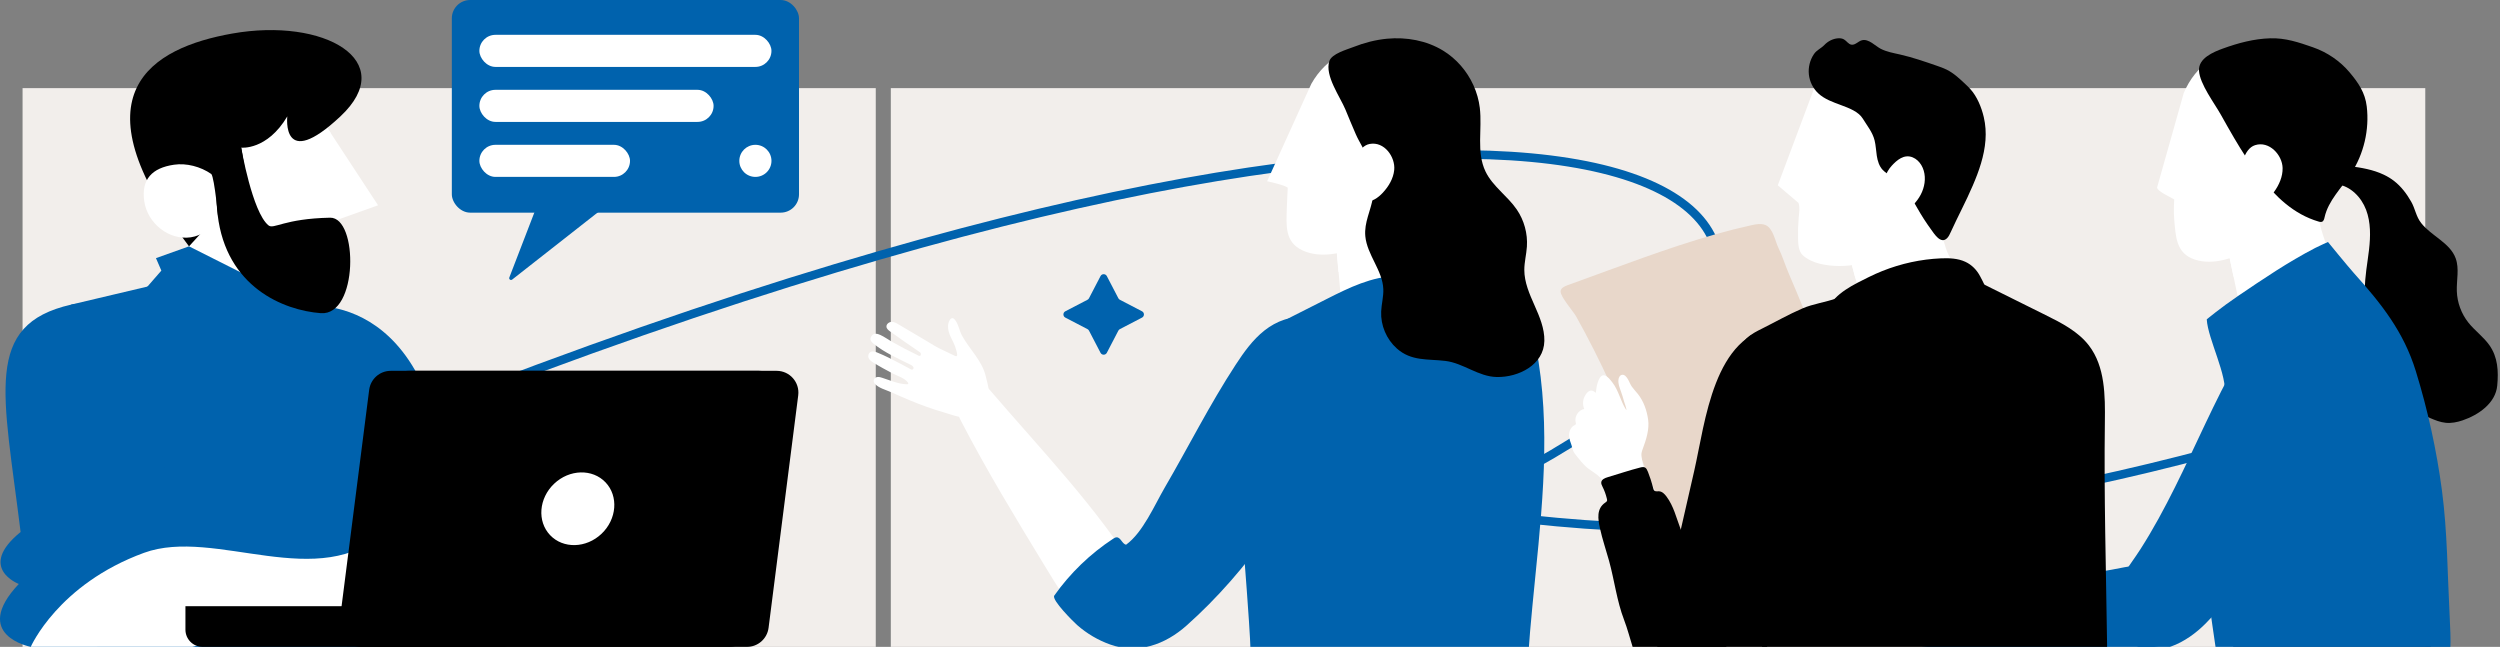
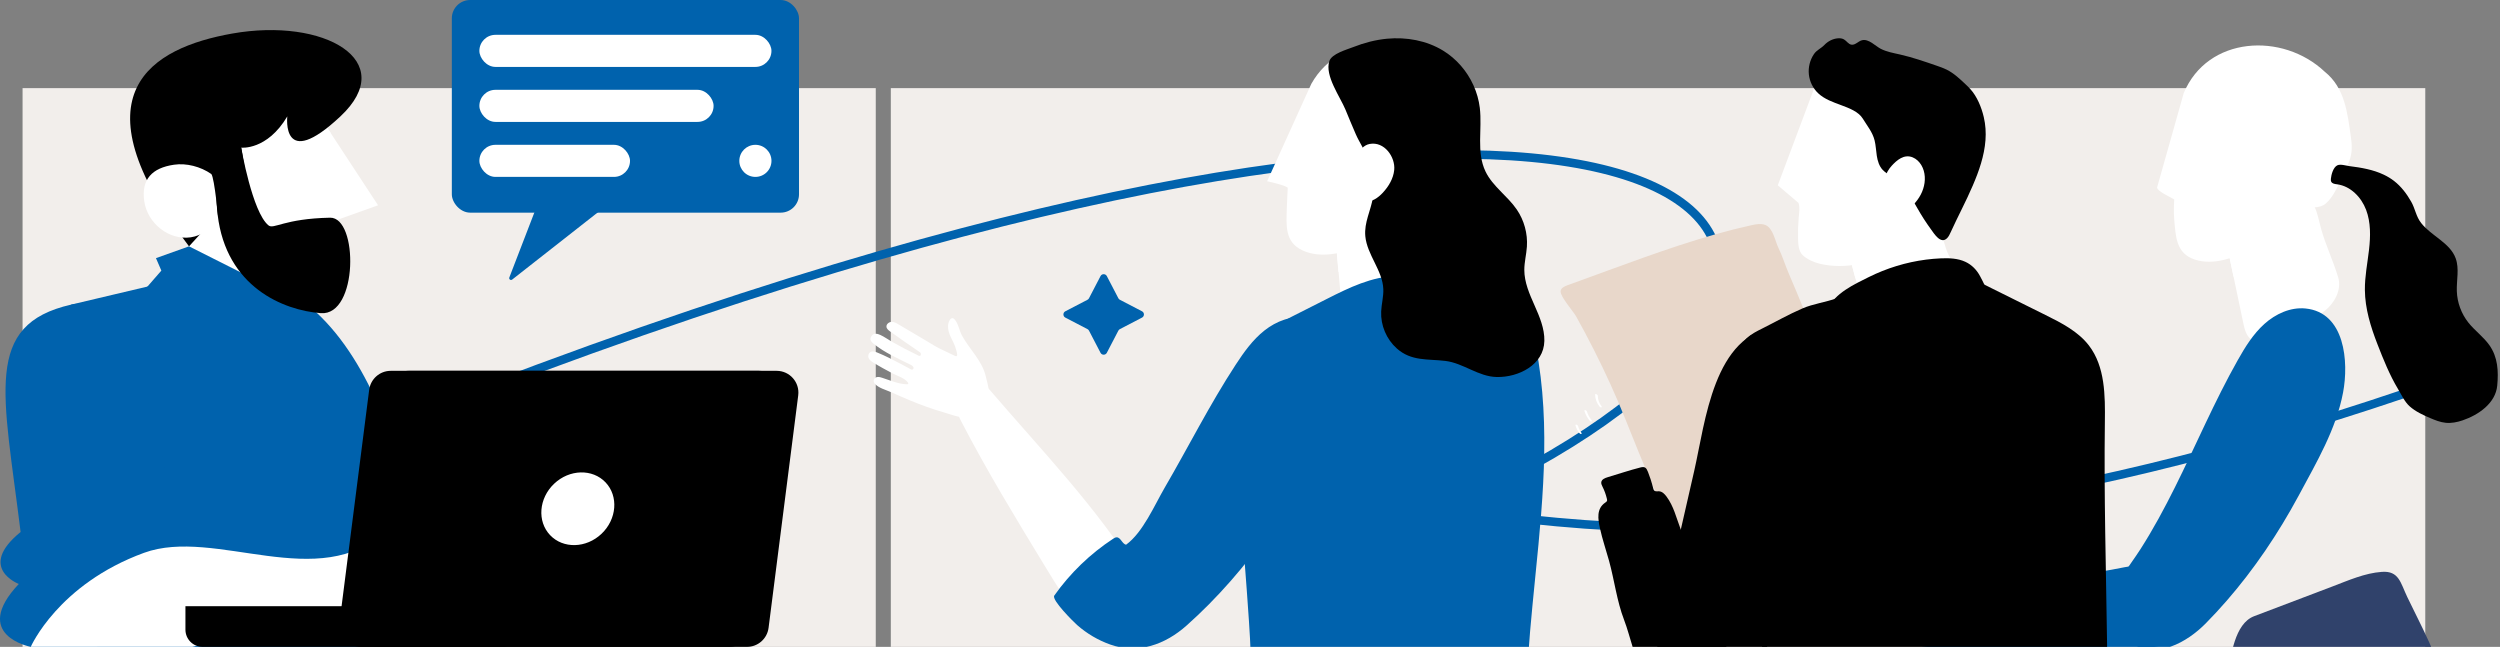
<svg xmlns="http://www.w3.org/2000/svg" width="1685" height="436" viewBox="0 0 1685 436" fill="none">
  <rect x="0" y="0" width="1685" height="436" fill="#808080" stroke="none" />
  <rect width="1034.23" height="376.611" transform="matrix(1 0 0 -1 600.406 436)" fill="#F2EEEB" />
  <rect width="575.056" height="376.611" transform="matrix(1 0 0 -1 15.211 436)" fill="#F2EEEB" />
  <path d="M288.977 276.664C389.316 237.239 480.78 205.592 563.468 180.714C1188.64 -7.372 1312.11 191.529 976.292 341.847C1167.52 377.096 1389.77 343.432 1619.43 265.679" stroke="#0062AD" stroke-width="5.794" />
-   <path d="M205.609 206.445C205.609 206.445 301.139 191.642 303.019 358.467C303.324 385.529 320.545 435.991 320.545 435.991H233.956L205.609 206.445Z" fill="#0062AD" />
  <path d="M105.719 191.642L47.984 205.3L65.612 435.991H290.277C290.277 435.991 282.733 253.473 198.023 198.713L105.744 191.642H105.719Z" fill="#0062AD" />
  <path d="M47.968 205.301C-11.545 218.883 2.374 264.64 13.88 358.569C-15.812 382.732 12.661 393.592 12.661 393.592C-19.953 428.209 20.739 435.992 20.739 435.992H129.375C129.375 435.992 107.506 191.694 47.942 205.301H47.968Z" fill="#0062AD" />
  <path d="M20.719 435.991C20.719 435.991 39.058 393.821 97.046 372.608C145.103 355.033 215.437 400.663 260.446 357.297L268.777 406.106L129.381 435.966H20.744L20.719 435.991Z" fill="white" />
  <path d="M211.84 72.839L254.817 138.358L227.258 148.201L222.482 201.461L139.602 172.618L147.399 64.318L211.84 72.839Z" fill="white" />
  <path d="M148.039 141.664L105.672 191.643L160.028 258.332L184.514 180.452L148.039 141.664Z" fill="white" />
  <path d="M162.232 110.71L222.863 89.651L211.839 72.838L151.945 79.07L162.232 110.71Z" fill="white" />
  <path d="M156.985 133.652C156.985 133.652 175.349 170.456 162.573 99.519C162.573 99.519 179.998 101.478 193.638 78.459C193.638 78.459 189.396 115.975 229.426 78.459C269.457 40.944 218.581 11.592 156.401 22.631C102.527 32.194 48.603 62.69 127.394 166.03L156.985 133.652Z" fill="black" />
  <path d="M147.189 148.277C143.049 153.822 135.937 158.858 128.571 159.952C113.788 162.114 99.361 150.439 97.227 135.636C95.093 120.834 102.536 113.152 117.318 111.016C125.624 109.795 135.226 112.262 142.439 117.298C144.624 120.02 147.214 148.303 147.214 148.303L147.189 148.277Z" fill="white" />
  <path d="M98.898 193.702L108.754 182.384L105.121 173.99L127.397 166.029L191.279 198.204L193.641 222.774L182.821 219.34L165.168 285.215L98.898 193.702Z" fill="#0062AD" />
  <path d="M162.577 99.519C162.577 99.519 170.019 142.961 180.941 151.889C184.522 154.814 191.304 147.361 222.47 146.725C241.546 146.344 241.52 212.982 216.222 211.075C190.923 209.167 152.467 193.372 146.702 144.792C141.647 102.164 162.577 99.519 162.577 99.519Z" fill="black" />
  <path d="M124.984 408.572H338.27C344.671 408.572 349.852 413.761 349.852 420.17V424.393C349.852 430.802 344.671 435.991 338.27 435.991H136.567C130.166 435.991 124.984 430.802 124.984 424.393V408.572Z" fill="black" />
  <path d="M511.459 249.938H263.35C255.984 249.938 249.761 255.431 248.821 262.756L228.831 419.458C227.713 428.233 234.546 435.991 243.36 435.991H491.469C498.835 435.991 505.058 430.497 505.998 423.172L525.988 266.47C527.105 257.695 520.273 249.938 511.459 249.938Z" fill="black" />
  <path d="M523.474 249.938H275.365C267.999 249.938 261.776 255.431 260.836 262.756L240.847 419.458C239.729 428.233 246.562 435.991 255.375 435.991H503.484C510.85 435.991 517.074 430.497 518.013 423.172L538.003 266.47C539.121 257.695 532.288 249.938 523.474 249.938Z" fill="black" />
  <path d="M405.436 359.766C415.764 349.952 416.982 334.446 408.156 325.133C399.33 315.82 383.803 316.226 373.474 326.04C363.146 335.855 361.928 351.361 370.754 360.674C379.58 369.987 395.108 369.581 405.436 359.766Z" fill="white" />
  <g clip-path="url(#clip0_1819_2891)">
    <path d="M1566.87 209.512C1561 214.105 1553.91 216.793 1547.47 220.538C1539.91 224.935 1532.47 231.048 1523.73 230.755C1521.5 230.683 1519.23 230.148 1517.42 228.856C1513.96 226.403 1512.84 221.849 1511.96 217.7C1509.78 207.314 1507.6 196.914 1505.43 186.528C1503.61 177.858 1501.79 169.187 1499.96 160.517C1499.73 159.336 1499.48 158.168 1499.23 156.987C1499.23 156.961 1499.22 156.922 1499.21 156.889C1497.09 146.816 1505.95 143.182 1513.5 138.909C1519.57 135.484 1526.59 133.592 1533.52 133.129C1538.12 132.815 1542.19 133.696 1546.67 132.711C1560.31 129.684 1561.76 144.578 1564.32 153.855C1567.46 165.188 1572.6 175.815 1575.94 186.991C1578.44 195.375 1573.39 204.397 1566.87 209.512Z" fill="white" />
    <path d="M1505.42 186.527C1503.6 177.857 1501.78 169.186 1499.96 160.516C1499.72 159.335 1499.47 158.167 1499.22 156.986C1504.37 153.9 1509.98 152.563 1516.34 156.627C1529.35 165.644 1514.79 180.081 1505.42 186.527Z" fill="white" />
    <path d="M1465.41 134.423C1463.1 132.851 1454.3 129.19 1453.86 126.43L1471.82 62.788C1487.84 24.263 1538.54 21.497 1566.95 48.409C1580.52 59.291 1582.21 76.358 1584.51 92.427C1585.32 98.057 1585.48 103.087 1583.44 108.489C1581.58 113.412 1579.28 118.165 1576.99 122.905L1576.98 122.914C1574.48 128.081 1571.87 133.398 1567.55 137.195C1563.73 140.568 1556.67 140.059 1551.99 139.289C1546.7 138.062 1540.93 138.193 1538.95 143.993C1537.33 148.716 1533.25 153.401 1529.9 156.989C1526.17 160.995 1521.88 164.478 1517.2 167.329C1506.52 173.854 1491.89 179.073 1479.32 174.956C1466.49 170.761 1466.49 159.22 1465.41 147.894C1464.91 142.708 1465.41 134.423 1465.41 134.423Z" fill="white" />
-     <path d="M1523.14 119.014C1533.73 132.493 1545.83 144.341 1562.7 149.325C1563.47 149.554 1564.32 149.762 1565.07 149.449C1566.19 148.973 1566.52 147.577 1566.78 146.389C1569.3 135.135 1578.25 126.674 1584.56 117.025C1593.22 103.787 1597.05 87.464 1595.19 71.761C1594.09 62.483 1589.59 55.861 1583.71 48.868C1577.2 41.104 1568.52 35.206 1558.95 31.879C1549.36 28.539 1540.45 25.485 1530.07 25.812C1519.18 26.151 1508.52 28.982 1498.28 32.701C1491.76 35.069 1481.61 39.277 1482.12 47.68C1482.66 56.612 1492.51 69.549 1496.84 77.28C1499.67 82.33 1502.61 87.588 1505.72 92.866C1511.03 101.895 1516.66 110.775 1523.14 119.014Z" fill="black" />
    <path d="M1606.71 117.76C1609.1 118.902 1611.39 120.259 1613.52 121.903C1618.41 125.668 1622.16 130.678 1625.19 136.015C1627.91 140.83 1628.36 145.873 1631.9 150.361C1638.83 159.143 1651.26 163.592 1655.12 174.096C1657.67 181.063 1655.66 188.788 1655.9 196.212C1656.15 203.885 1658.93 211.453 1663.71 217.461C1668.02 222.876 1673.84 226.986 1677.83 232.636C1683.6 240.785 1684.03 250.277 1683.14 259.848C1682.03 271.865 1670.36 279.727 1659.8 283.322C1656.16 284.561 1652.3 285.338 1648.47 284.972C1644.76 284.613 1641.24 283.198 1637.82 281.73C1633.01 279.662 1628.08 277.398 1624.13 273.881C1620.75 270.88 1618.58 266.079 1616.26 262.197C1610.55 252.659 1606.4 242.279 1602.38 231.945C1597.83 220.247 1594.05 208.021 1593.93 195.475C1593.84 186.374 1595.68 177.384 1596.72 168.348C1597.76 159.306 1597.96 149.898 1594.74 141.391C1591.51 132.883 1584.25 125.42 1575.22 124.226C1573.74 124.03 1571.96 123.834 1571.27 122.503C1570.95 121.884 1570.96 121.153 1571.02 120.455C1571.26 117.747 1572.62 112.665 1575.41 111.399C1577.54 110.44 1581.2 111.673 1583.4 111.948C1591.35 112.946 1599.42 114.283 1606.71 117.76Z" fill="black" />
    <path d="M1538.48 113.267C1538.6 119.074 1536.1 124.678 1532.69 129.382C1529.95 133.166 1526.04 136.734 1521.37 136.689C1517.58 136.65 1514.11 134.092 1512.22 130.804C1510.33 127.509 1509.81 123.595 1509.91 119.798C1510.07 113.019 1512.22 100.31 1519.9 97.844C1529.48 94.772 1538.3 104.453 1538.48 113.267Z" fill="white" />
    <path d="M1658.51 584.523C1654.62 598.654 1647.91 609.047 1639.31 616.66C1634.92 620.555 1630.03 623.713 1624.78 626.283C1621.91 627.693 1618.9 628.932 1615.81 630.002H1615.81C1599.42 635.717 1580.48 636.983 1562.05 636.983C1557.97 637.074 1553.88 637.153 1549.79 637.25C1548.41 637.283 1547.03 637.309 1545.65 637.342C1517.87 637.949 1490.06 638.562 1462.26 639.162C1460.9 639.195 1459.57 639.227 1458.22 639.253C1447.61 639.475 1436.99 639.71 1426.37 639.951C1418.34 640.134 1411.7 637.518 1409.4 647.284C1405.7 663.066 1406.11 679.474 1406.57 695.66C1406.62 698.159 1406.44 701.18 1404.25 702.406C1403.3 702.941 1402.16 702.987 1401.06 703.033C1390.85 703.398 1380.64 703.757 1370.44 704.129C1367.03 704.253 1363.64 704.364 1360.24 704.487C1359.03 704.54 1357.84 704.579 1356.63 704.618C1316.47 706.047 1276.05 707.456 1236.28 701.695C1237.61 668.422 1240.99 635.006 1250.41 603.064C1253.01 594.192 1256.2 585.201 1261.71 577.666C1266.43 571.227 1274.14 567.704 1281.03 563.842C1293.16 557.057 1306.74 553.149 1320.08 549.482C1359.34 538.659 1398.69 527.816 1438.77 520.47C1451.38 518.147 1464.28 516.105 1475.68 510.233C1499.06 498.183 1496.88 477.398 1501.27 454.929C1503.75 442.246 1505.96 420.371 1519.31 415.302C1536.93 408.608 1554.56 401.927 1572.18 395.234C1582.87 391.176 1593.82 386.263 1605.38 385.435C1616.97 384.6 1617.93 392.885 1622.52 402.43C1632.55 423.326 1643.13 442.05 1648.58 464.624C1650.55 472.785 1652.31 480.993 1653.85 489.252C1654.5 492.755 1655.13 496.265 1655.7 499.775C1657.96 513.417 1659.65 527.163 1660.75 540.949C1661.91 555.523 1662.39 570.424 1658.51 584.523Z" fill="#30426B" />
-     <path d="M1530.47 472.904C1549.81 473.974 1569.19 474.379 1588.55 473.55C1603.56 472.911 1618.63 470.386 1633.62 470.06C1641.12 469.897 1645.66 466.224 1648 459.106C1652.56 445.19 1651.84 430.178 1651.08 415.558C1649.6 387.341 1649.58 358.557 1645.87 330.549C1642.26 303.337 1636.36 276.432 1628.28 250.199C1620.07 223.574 1605.16 204.822 1586.43 183.958C1582.13 179.156 1569.05 163.1 1569.05 163.1C1569.05 163.1 1563.11 165.745 1560.45 167.121C1542.26 176.549 1525.26 188.077 1508.31 199.579C1496.71 207.44 1487.35 215.246 1487.35 215.246C1488.11 228.627 1501.57 253.409 1499.39 266.6C1495.03 293.042 1487.33 318.969 1485.52 345.803C1483.81 370.979 1487.46 396.175 1491.1 421.149C1493.16 435.235 1495.21 449.326 1497.26 463.412C1497.52 465.206 1497.82 467.098 1498.96 468.507C1500.69 470.667 1503.76 471.052 1506.52 471.273C1514.49 471.9 1522.48 472.461 1530.47 472.904Z" fill="#0062AD" />
    <path d="M1205.68 430.725C1207.08 430.333 1210.38 428.702 1211.78 429.329C1213.18 429.955 1212.85 431.599 1214.89 431.71C1217.27 431.84 1219.57 430.816 1221.58 429.531C1224.35 427.769 1226.38 425.877 1229.65 425.245C1233.13 424.573 1236.65 424.051 1240.19 424.501C1242.03 424.736 1243.81 425.218 1245.62 425.558C1254.4 427.182 1262.09 423.333 1270.71 423.783C1277.98 424.168 1285.23 425.369 1292.5 425.088C1293.13 425.062 1293.79 425.016 1294.3 424.664C1295.17 424.064 1295.29 422.85 1295.32 421.8C1295.45 417.566 1296.05 412.646 1295.29 408.471C1294.91 406.383 1293.54 405.705 1291.86 405.418C1291.01 405.274 1290.08 405.229 1289.16 405.157C1280.23 404.459 1271.26 404.106 1262.4 402.71C1252.71 401.184 1243.23 399.227 1233.35 400.819C1218.79 403.161 1205.7 412.144 1197.07 423.92C1196.31 424.964 1195.59 426.478 1196.46 427.43C1197.7 428.781 1200.06 426.973 1201.74 427.717C1200.61 428.239 1200.93 430.131 1202.03 430.738C1203.12 431.351 1204.48 431.064 1205.68 430.725Z" fill="white" />
    <path d="M1375.12 439.644C1396.29 439.702 1417.45 438.965 1438.56 437.471C1447.17 436.858 1455.98 436.069 1463.8 432.428C1471.62 428.781 1478.38 421.67 1479.22 413.078C1479.91 405.901 1474.72 395.508 1470 390.178C1464.96 384.47 1457.01 381.619 1449.58 380.999C1437.81 380.02 1426.59 383.909 1415 385.298C1402.57 386.792 1390.04 387.151 1377.55 387.895C1362.98 388.756 1348.45 390.126 1333.94 391.751C1326.69 392.56 1319.45 393.434 1312.2 394.334C1306.43 395.052 1299.85 395.241 1295.45 399.56C1294.79 400.206 1294.17 400.943 1293.33 401.308C1292.61 401.621 1291.81 401.641 1291.03 401.654C1287.04 401.732 1283.05 401.811 1279.06 401.883C1278.5 401.889 1277.88 401.935 1277.51 402.352C1277.19 402.718 1277.17 403.246 1277.17 403.735C1277.18 411.147 1277.19 418.558 1277.2 425.969C1279.92 426.367 1285.78 426.831 1288.03 428.794C1289.23 429.838 1289.08 430.908 1289.91 432.206C1291.6 434.875 1295.05 435.566 1297.97 435.853C1323.62 438.326 1349.37 439.572 1375.12 439.644Z" fill="#0062AD" />
    <path d="M1500.76 404.939C1496.22 410.165 1491.51 415.247 1486.64 420.186C1474.16 432.843 1453.46 444.723 1436.21 433.267C1433.73 431.61 1431.64 429.437 1429.57 427.284C1423.32 420.773 1420.31 417.296 1422.23 407.758C1425.21 393.046 1434.93 382.242 1442.78 369.964C1451.33 356.59 1458.85 342.589 1465.93 328.392C1480.14 299.902 1492.57 270.504 1508.24 242.751C1513.23 233.911 1518.64 225.116 1526.2 218.331C1533.75 211.546 1543.78 206.927 1553.89 207.919C1580.58 210.542 1583.14 243.938 1579.23 264.555C1574.56 289.242 1561.44 311.436 1549.71 333.299C1549.52 333.664 1549.32 334.029 1549.12 334.388C1535.55 359.519 1519.51 383.39 1500.76 404.939Z" fill="#0062AD" />
    <path d="M1224.51 229.139C1218 214.63 1212.35 199.748 1205.97 185.18C1203.36 179.223 1201.53 172.96 1198.67 167.095C1196.39 162.424 1195.09 153.675 1189.81 151.633C1186.84 150.485 1183.51 151.118 1180.4 151.803C1147.55 159.051 1115.82 170.612 1084.21 182.14C1074.91 185.532 1065.61 188.925 1056.31 192.317C1054.29 193.048 1051.93 194.242 1051.84 196.382C1051.69 200.061 1060.43 209.88 1062.31 213.259C1066.47 220.736 1070.5 228.297 1074.36 235.931C1082.08 251.177 1089.18 266.744 1095.54 282.617C1107.33 312.047 1119.06 341.666 1134.9 369.204C1135.29 369.889 1135.73 370.607 1136.44 370.927C1137.62 371.461 1138.95 370.711 1140.01 369.981C1179.46 342.821 1209.88 301.922 1254.22 283.804C1242.95 266.372 1233.01 248.078 1224.51 229.139Z" fill="#E8D7CA" />
    <path d="M1244.31 158.949C1244.31 159.184 1244.33 159.425 1244.34 159.666C1244.33 159.719 1244.34 159.777 1244.35 159.842C1244.57 162.739 1245.06 165.59 1245.66 168.422C1246.15 170.672 1246.72 172.904 1247.26 175.128C1248.33 179.31 1249.42 183.479 1250.56 187.635C1251.4 190.721 1252.27 193.807 1253.15 196.88C1255.95 205.687 1256.09 214.84 1257.2 224.02C1257.31 224.92 1257.48 225.931 1258.23 226.453C1259.2 227.125 1260.52 226.571 1261.57 226.01C1280.91 215.597 1300.24 205.185 1319.57 194.759C1320.85 194.081 1322.2 193.317 1322.82 192.013C1323.61 190.362 1322.98 188.398 1322.18 186.754C1318.86 179.865 1313.7 174.509 1311.44 167.071C1308.84 158.479 1306.14 149.913 1304 141.177C1302.16 133.603 1301.49 125.715 1297.65 119.185C1293.9 112.811 1291.87 105.738 1284.54 103.579C1279.54 102.105 1274.16 105.164 1269.77 108.968C1258.72 118.539 1250.95 133.198 1246.52 148.726C1245.52 152.209 1244.26 155.361 1244.31 158.949Z" fill="white" />
    <path d="M1244.3 158.958C1244.31 159.192 1244.32 159.434 1244.34 159.675C1244.33 159.727 1244.34 159.786 1244.35 159.851C1244.57 162.748 1245.05 165.599 1245.66 168.43C1246.15 170.681 1246.72 172.912 1247.26 175.137C1248.33 179.319 1249.42 183.488 1250.56 187.644C1255.81 186.13 1260.82 183.436 1265.29 179.45C1271.37 174.028 1282.55 159.799 1277.71 152.303C1273.49 145.805 1263.22 149.896 1256.73 152.779C1252.42 154.704 1248.04 156.394 1244.3 158.958Z" fill="white" />
    <path d="M1212.33 146.582C1212.63 143.254 1213.26 140.019 1212.2 136.763L1198.23 124.89L1221.69 62.314C1222.7 59.039 1225.47 55.486 1226.93 52.498C1228.55 49.151 1230.44 45.87 1233.13 43.299C1236.33 40.233 1240.51 38.347 1244.8 37.232C1255.94 34.342 1267.72 36.338 1278.98 38.739C1287.7 40.598 1296.58 42.784 1303.96 47.775C1310.25 52.029 1315.08 58.07 1319.77 64.039C1323.02 68.175 1326.3 72.39 1328.4 77.231C1330.51 82.091 1331.33 87.389 1332.14 92.628C1333.13 99.067 1334.13 105.591 1333.38 112.063C1331.91 124.602 1324.35 139.353 1311.83 144.005C1306.13 146.125 1298.42 144.344 1294.13 149.707C1288.98 156.146 1285.53 162.357 1278.53 167.283C1264.14 177.401 1243.55 181.916 1226.44 177.741C1222.47 176.775 1217.92 174.779 1214.94 171.902C1212.11 169.155 1211.98 164.262 1211.88 160.53C1211.77 155.879 1211.92 151.214 1212.33 146.582Z" fill="white" />
    <path d="M1338.21 94.477C1337.44 105.019 1333.84 115.347 1329.61 125.192C1325.05 135.787 1319.56 145.958 1314.79 156.455C1314.15 157.864 1313.5 159.313 1312.43 160.435C1308.12 164.95 1303.7 157.636 1301.36 154.413C1298.11 149.951 1295.12 145.299 1292.4 140.491C1289.89 136.022 1287.18 131.69 1284.87 127.143C1284.06 125.557 1283.47 123.594 1282.25 122.334C1280.32 120.358 1277.67 120.56 1275.45 119.216C1273.33 117.931 1270.72 116.378 1268.98 114.551C1266.56 112.007 1265.5 108.471 1264.96 105.007C1264.42 101.542 1264.32 98 1263.47 94.601C1262.06 89.003 1258.46 84.782 1255.56 80C1252.63 75.178 1246.05 72.797 1241.03 70.918C1235.51 68.857 1229.73 66.893 1225.45 62.855C1221.95 59.56 1219.69 54.986 1219.18 50.211C1218.66 45.435 1219.89 40.49 1222.57 36.504C1224.49 33.653 1227.39 32.668 1229.6 30.338C1231.96 27.859 1235.23 26.111 1238.67 25.824C1240.11 25.7 1241.63 25.843 1242.88 26.581C1244.65 27.618 1245.8 29.764 1247.82 30.11C1250.4 30.554 1252.4 27.801 1254.94 27.135C1259.48 25.935 1264 31.05 1267.66 32.916C1271.68 34.958 1276.19 35.727 1280.58 36.726C1289.06 38.657 1297.3 41.508 1305.52 44.352C1307.72 45.115 1309.91 45.879 1312 46.91C1316.88 49.337 1320.92 53.14 1324.87 56.898C1325.94 57.903 1327.01 58.914 1327.99 60.01C1332.58 65.105 1335.53 72.347 1337.07 78.949C1338.29 84.156 1338.59 89.342 1338.21 94.477Z" fill="black" />
    <path d="M1292.52 108.235C1294.46 110.029 1295.85 112.462 1296.6 115.02C1298.17 120.37 1297.16 126.274 1294.57 131.2C1291.97 136.132 1287.89 140.157 1283.34 143.38C1278.84 146.557 1275.11 147.314 1272 142.388C1269.31 138.128 1268.26 132.981 1268.66 127.983C1269.1 122.268 1270.98 116.194 1274.88 111.869C1278.51 107.856 1283.36 103.72 1289.11 106.043C1290.38 106.558 1291.52 107.308 1292.52 108.235Z" fill="white" />
-     <path d="M1085.29 334.631C1086.03 335.472 1087.03 336.033 1088.46 336.203C1090.86 336.49 1093.36 335.531 1095.54 334.657C1097.68 333.795 1099.73 332.732 1101.74 331.597C1103.35 330.683 1105.49 329.085 1107.35 328.863C1108.09 328.778 1108.94 328.857 1109.45 328.322C1109.95 327.806 1109.86 326.971 1109.73 326.267C1108.71 320.669 1107.69 315.071 1106.68 309.474C1106.44 308.13 1106.19 306.76 1106.37 305.409C1106.52 304.333 1106.92 303.315 1107.3 302.304C1109.56 296.21 1111.77 289.269 1110.83 282.764C1109.94 276.592 1107.84 270.466 1103.93 265.541C1102.59 263.851 1101.06 262.311 1099.82 260.537C1098.72 258.951 1098.14 257.144 1097.15 255.5C1096.26 254.026 1094.96 252.342 1093.26 252.616C1091.77 252.858 1090.96 254.528 1090.82 256.029C1090.56 258.716 1091.63 261.32 1092.53 263.864C1093.33 266.095 1094.01 268.366 1094.63 270.649C1094.8 271.269 1096.51 275.894 1096.12 276.358C1092.24 270.558 1091.03 263.205 1086.7 257.725C1085.35 256.015 1083.71 253.686 1081.52 253.027C1078.85 252.218 1077.44 256.061 1076.78 258.123C1076.1 260.276 1075.84 262.533 1075.59 264.771C1074.87 264.19 1074.12 263.596 1073.23 263.329C1070.78 262.592 1068.7 265.704 1067.84 267.602C1066.71 270.121 1066.69 273.115 1067.78 275.646C1063.82 276.364 1060.99 280.84 1062.03 284.721C1062.15 285.172 1062.31 285.693 1062.04 286.072C1061.87 286.313 1061.58 286.431 1061.31 286.555C1058.75 287.722 1057.47 290.75 1057.53 293.561C1057.59 295.956 1058.54 297.952 1059.24 300.183C1059.91 302.323 1060.05 304.078 1061.55 305.957C1064.44 309.565 1067.03 313.212 1070.79 316.037C1073.49 318.066 1076.53 319.697 1078.83 322.17C1081.15 324.662 1082.58 327.859 1083.57 331.114C1083.99 332.504 1084.49 333.73 1085.29 334.631Z" fill="white" />
    <path d="M1079.27 273.523C1079.03 273.236 1078.99 273.177 1078.78 272.864C1078.61 272.61 1078.45 272.349 1078.3 272.081C1078.01 271.566 1077.77 271.024 1077.56 270.424C1077.14 269.243 1076.93 268.004 1076.92 266.751C1076.92 266.014 1075.1 264.95 1075.12 266.007C1075.15 268.937 1076.27 271.762 1078.1 274.025C1078.35 274.339 1078.95 274.763 1079.38 274.567C1079.83 274.358 1079.46 273.764 1079.27 273.523Z" fill="white" />
    <path d="M1072.64 283.05C1071.3 281.445 1070.25 279.481 1069.61 277.394C1069.47 276.924 1068.91 276.5 1068.45 276.408C1067.98 276.324 1067.78 276.624 1067.91 277.048C1068.64 279.429 1069.87 281.641 1071.46 283.552C1071.72 283.859 1072.31 284.29 1072.74 284.094C1073.19 283.885 1072.84 283.285 1072.64 283.05Z" fill="white" />
    <path d="M1065.71 291.44C1065.64 291.356 1065.57 291.264 1065.5 291.179C1065.47 291.14 1065.44 291.095 1065.41 291.056C1065.3 290.892 1065.19 290.736 1065.08 290.573C1064.96 290.383 1064.85 290.194 1064.74 289.999C1064.69 289.901 1064.63 289.803 1064.58 289.705C1064.55 289.659 1064.53 289.614 1064.5 289.575C1064.13 288.811 1063.83 288.015 1063.62 287.187C1063.56 286.958 1063.32 286.704 1063.15 286.56C1062.96 286.404 1062.7 286.234 1062.46 286.202C1062.28 286.175 1062.07 286.169 1061.94 286.319C1061.81 286.469 1061.87 286.671 1061.91 286.841C1062.4 288.72 1063.32 290.442 1064.53 291.949C1064.78 292.262 1065.38 292.687 1065.81 292.491C1066.27 292.282 1065.91 291.682 1065.71 291.44Z" fill="white" />
    <path d="M1112.49 322.957C1113.16 324.992 1113.75 327.054 1114.27 329.129C1114.4 329.677 1114.55 330.251 1114.95 330.642C1115.75 331.412 1117.04 331.073 1118.15 331.125C1120.27 331.229 1121.94 332.939 1123.2 334.635C1128.08 341.179 1129.77 348.818 1132.61 356.269C1135.87 364.835 1139.62 373.245 1143.12 381.719C1149.16 396.366 1155.2 411.032 1160.33 426.031C1165.23 440.371 1170.36 454.345 1165.79 469.546C1163.46 477.251 1158.47 484.382 1151.3 488.016C1142.02 492.713 1130.23 490.775 1121.85 484.623C1112.97 478.112 1108.22 468.287 1106.32 457.809C1106.25 457.411 1106.17 457.007 1106.09 456.609C1104.76 449.837 1102.69 443.235 1100.59 436.672C1098.59 430.415 1096.97 423.891 1094.63 417.804C1089.74 405.069 1088.12 391.107 1084.5 377.994C1082.48 370.661 1079.97 363.452 1078.36 356.008C1077.03 349.836 1075.87 342.868 1081.97 338.732C1082.4 338.445 1082.86 338.158 1083.07 337.695C1083.29 337.199 1083.16 336.625 1083.03 336.103C1082.3 333.102 1081.42 330.681 1080.04 327.928C1079.58 327.002 1079.1 325.997 1079.26 324.973C1079.54 323.087 1081.69 322.2 1083.51 321.652C1090.84 319.473 1098.16 316.974 1105.57 315.089C1108.68 314.299 1109.58 315.167 1110.74 318.09C1111.37 319.701 1111.96 321.319 1112.49 322.957Z" fill="black" />
    <path d="M1237.44 280.531C1235.76 296.913 1229.45 313.843 1225.31 329.07C1215.14 366.486 1203.19 403.412 1189.54 439.699C1183.91 454.652 1177.57 474.198 1165.38 485.289C1154.43 495.245 1133.4 493.659 1123.52 482.405C1114.62 472.28 1114.65 457.281 1116.06 443.874C1118.63 419.187 1124.18 394.924 1129.71 370.727C1133.78 352.935 1137.85 335.138 1141.91 317.347C1149.45 284.341 1154.83 225.057 1197.77 220.034C1209.66 218.644 1219.64 232.064 1226.46 240.01C1236.82 252.06 1238.93 266.087 1237.44 280.531Z" fill="black" />
    <path d="M1421 522.939C1421.26 529.652 1421.05 536.391 1418.89 540.743C1414.95 548.722 1404.2 547.626 1396.94 550.581C1390.05 553.393 1383.16 555.539 1375.84 556.981C1343.83 563.277 1311.06 564.484 1278.52 563.61C1264.03 563.218 1247.83 563.238 1233.66 560.172C1225.87 558.482 1218.18 556.388 1210.6 553.909C1203.05 551.436 1191.29 548.689 1186.68 541.624C1183.83 537.239 1183.78 531.661 1183.87 526.436C1185.1 457.17 1193.92 387.486 1184.11 318.912C1181.78 302.601 1172.87 287.935 1168.72 272.088C1166.73 264.468 1165.62 256.339 1167.52 248.576C1168.44 244.831 1170.6 242.065 1172 238.653C1173.66 234.614 1173.8 231.28 1177.25 228.018C1180.26 225.161 1184.03 223.269 1187.75 221.416C1196.76 216.921 1205.69 211.819 1214.94 207.846C1222.01 204.806 1230.34 203.736 1237.73 201.1C1250.64 196.501 1263.74 192.43 1276.87 188.483C1289.48 184.686 1302.7 180.96 1315.65 183.381C1323.27 184.803 1330.32 188.293 1337.26 191.745C1351.07 198.601 1364.88 205.465 1378.68 212.321C1389.46 217.678 1400.63 223.347 1407.96 232.898C1418.87 247.134 1418.91 266.621 1418.68 284.562C1418.03 333.969 1419.47 383.363 1420.15 432.757C1420.49 457.463 1420.65 482.183 1420.26 506.89C1420.19 511.13 1420.77 517.028 1421 522.939Z" fill="black" />
    <path d="M1324.72 176.49C1319.57 174.076 1313.67 173.887 1308 174.135C1304.68 174.285 1301.38 174.572 1298.09 174.996C1284.68 176.732 1271.57 180.764 1259.47 186.792C1250.19 191.417 1236.05 197.889 1232.19 208.295C1231.28 210.735 1231.16 213.945 1233.28 215.459C1234.8 216.548 1236.87 216.3 1238.71 216C1241.9 215.485 1245.08 214.937 1248.26 214.395C1275.91 209.718 1303.68 205.725 1331.52 202.437C1343.08 201.073 1338.25 193.146 1334.56 186.126C1332.35 181.958 1329.03 178.506 1324.72 176.49Z" fill="black" />
    <path d="M960.465 213.496C954.091 217.359 946.725 219.179 939.881 222.128C931.85 225.592 923.741 230.772 915.097 229.441C912.891 229.102 910.706 228.299 909.062 226.799C905.911 223.954 905.343 219.296 904.971 215.069C904.045 204.493 903.125 193.918 902.205 183.342C901.435 174.515 900.665 165.688 899.889 156.861C899.791 155.66 899.687 154.473 899.576 153.266C899.582 153.24 899.576 153.201 899.576 153.168C898.682 142.919 907.907 140.362 915.912 137.028C922.345 134.346 929.541 133.309 936.482 133.674C941.075 133.909 945.016 135.279 949.583 134.829C963.492 133.453 963.146 148.412 964.588 157.924C966.343 169.55 970.186 180.713 972.162 192.208C973.643 200.84 967.543 209.203 960.465 213.496Z" fill="white" />
    <path d="M902.113 183.34C901.344 174.513 900.574 165.686 899.797 156.859C899.699 155.658 899.595 154.471 899.484 153.264C904.978 150.811 910.699 150.158 916.525 154.953C928.36 165.464 912.187 178.062 902.113 183.34Z" fill="white" />
    <path d="M1032.86 408.303C1038.15 353.233 1045.47 298.248 1036.99 243.851C1034.5 227.906 1027.88 215.236 1015.62 204.387C1007.28 197.008 995.908 194.333 985.039 191.913C970.686 188.709 956.143 185.493 941.445 185.937C924.45 186.452 909.444 193.818 894.602 201.32C886.597 205.372 878.592 209.423 870.58 213.468C853.161 222.282 841.724 229.478 836.309 249.82C828.989 277.306 832.297 307.565 835.076 335.455C837.823 363.026 839.904 391.014 841.796 418.722C843.936 450.044 844.419 481.686 839.343 512.766C837.98 521.13 836.877 531.34 843.59 536.52C847.661 539.658 853.246 539.678 858.387 539.561C904.362 538.125 950.017 533.565 995.979 533.682C1006.36 533.708 1018.5 532.847 1024.23 524.197C1026.9 520.171 1027.57 515.174 1027.95 510.359C1028.79 499.64 1028.5 488.869 1028.57 478.117C1028.75 454.846 1030.62 431.568 1032.86 408.303Z" fill="#0062AD" />
    <path d="M664.406 253.628C665.73 259.375 667.668 264.262 665.56 270.199C663.864 274.994 659.956 279.032 655.089 280.526C648.2 282.64 642.576 279.757 636.202 277.956C628.399 275.744 620.818 272.978 613.329 269.859C609.127 268.111 604.965 266.284 600.816 264.418C597.351 262.859 592.165 261.587 589.627 258.632C588.961 257.855 588.622 256.687 589.059 255.696C589.477 254.73 590.534 254.176 591.538 254.084C592.55 253.999 593.522 254.293 594.468 254.593C599.928 256.322 605.382 258.853 611.202 259.004C611.528 259.01 611.92 258.99 612.102 258.697C612.239 258.475 612.194 258.181 612.05 257.973C609.786 254.724 604.808 253.399 601.494 251.631C597.162 249.328 592.83 247.012 588.661 244.409C587.356 243.594 585.993 242.687 585.412 241.225C584.845 239.81 585.419 237.983 586.808 237.213C588.335 236.371 590.227 237.181 591.656 237.768C596.49 239.738 601.135 242.119 605.741 244.553C608.051 245.779 610.341 247.012 612.657 248.226C613.387 248.611 614.705 249.7 615.469 248.715C616.284 247.665 614.986 246.484 614.249 246.112C605.5 241.682 596.334 237.833 588.733 231.622C587.67 230.754 586.547 229.613 586.691 228.177C586.756 227.492 587.108 226.859 587.519 226.298C588.994 224.276 591.493 224.909 593.306 225.737C596.06 226.99 598.604 228.862 601.233 230.369C606.785 233.547 612.448 236.509 618.222 239.255C618.724 239.49 619.559 240.142 620.159 239.797C620.968 239.333 620.747 237.892 620.12 237.474C613.29 232.855 606.524 228.132 599.83 223.31C598.715 222.508 597.495 221.51 597.462 220.074C597.43 218.359 599.243 216.995 600.907 216.936C602.577 216.884 604.078 217.739 605.493 218.58C611.913 222.377 618.333 226.174 624.752 229.965C627.714 231.72 630.454 233.534 633.566 235.041C636.881 236.639 640.227 238.185 643.529 239.81C646.053 241.062 644.951 237.761 644.631 236.45C644.135 234.382 643.405 232.392 642.452 230.526C640.345 226.39 637.331 220.844 640.025 215.886C640.436 215.123 641.154 214.392 641.976 214.438C642.537 214.47 643 214.849 643.379 215.26C645.936 218.052 646.575 222.925 648.428 226.292C653.484 235.439 661.992 243.189 664.406 253.628Z" fill="white" />
    <path d="M732.339 421.986C721.209 409.395 712.408 394.957 703.672 380.597C684.341 348.845 665.004 317.06 647.898 284.048C646.469 281.295 645.027 278.385 645.08 275.286C645.203 268.892 657.234 263.158 662.329 261.572C663.282 261.279 664.325 261.031 665.265 261.364C666.107 261.657 666.726 262.362 667.301 263.04C701.787 303.307 739.6 342.308 767.517 387.604C769.448 390.736 771.327 393.9 773.153 397.09C777.459 404.626 781.322 412.011 777.498 420.512C774.934 426.207 771.033 430.865 764.94 432.836C753.594 436.535 739.907 430.552 732.339 421.986Z" fill="white" />
    <path d="M814.841 407.289C809.967 412.208 804.944 416.983 799.77 421.589C785.332 434.448 767.039 441.031 748.386 434.448C740.146 431.538 732.487 427.011 725.937 421.237C723.804 419.358 708.544 404.314 710.586 401.423C721.259 386.314 734.803 373.239 750.278 363.101C750.97 362.651 751.714 362.188 752.542 362.155C755.348 362.051 756.222 366.494 758.949 367.159C770.314 358.913 778.038 340.665 785.032 328.647C801.055 301.135 815.363 272.612 832.788 245.922C838.334 237.421 844.316 228.999 852.289 222.716C860.261 216.433 870.576 212.473 880.59 214.117C907.058 218.456 907.456 251.951 902.224 272.273C895.961 296.608 881.432 317.902 868.318 338.962C868.096 339.314 867.875 339.66 867.659 340.012C852.498 364.217 834.948 386.999 814.841 407.289Z" fill="#0062AD" />
    <path d="M867.953 126.51C865.845 124.67 854.047 122.164 854.047 122.164L883.837 56.489C904.342 20.15 955.008 23.458 979.995 53.573C992.169 66.002 991.804 83.14 992.175 99.372C992.306 105.061 991.875 110.072 989.2 115.193C986.798 119.8 983.99 124.179 981.188 128.548L981.059 128.75C977.953 133.584 974.73 138.549 969.994 141.805C965.799 144.695 958.844 143.351 954.29 142.02C949.182 140.174 943.441 139.613 940.779 145.132C938.613 149.634 934.007 153.796 930.256 156.96C926.067 160.49 921.396 163.438 916.412 165.709C905.021 170.909 889.878 174.347 877.887 168.762C865.654 163.067 867.037 151.604 867.311 140.232C867.442 135.02 867.953 127.379 867.953 126.51Z" fill="white" />
    <path d="M993.133 57.533C988.794 47.924 981.611 39.579 972.601 34.086C961.439 27.281 947.908 24.867 934.886 26.094C927.129 26.825 919.528 28.808 912.286 31.653C907.707 33.453 897.627 36.187 895.976 41.165C892.74 50.957 903.283 65.271 906.832 73.883C909.037 79.233 911.334 84.804 913.787 90.421C916.331 96.247 920.024 101.232 921.922 107.266C924.48 115.376 926.659 124.418 925.367 132.945C924.003 141.922 919.319 149.895 920.226 159.27C921.44 171.822 931.839 182.235 932.354 194.839C932.563 199.915 931.121 204.912 930.906 209.988C930.508 219.272 934.481 228.653 941.423 234.845C951.235 243.587 962.228 241.825 974.161 243.261C986.341 244.729 996.375 253.875 1008.86 254.11C1023.47 254.384 1040.57 245.949 1040.9 229.782C1041.07 221.425 1037.66 213.452 1034.27 205.813C1030.88 198.166 1027.38 190.253 1027.39 181.895C1027.39 176.65 1028.78 171.502 1029.13 166.264C1029.73 157.469 1027.28 148.499 1022.31 141.218C1016.05 132.045 1006.03 125.593 1001.23 115.578C994.972 102.537 999.089 87.075 997.393 72.709C996.76 67.47 995.305 62.342 993.133 57.533Z" fill="black" />
    <path d="M939.701 114.566C939.127 120.346 935.982 125.611 932.035 129.878C928.858 133.303 924.552 136.382 919.92 135.782C916.156 135.286 913.024 132.337 911.537 128.841C910.056 125.344 910.01 121.397 910.551 117.639C911.523 110.925 915.17 98.562 923.097 97.036C932.981 95.124 940.569 105.791 939.701 114.566Z" fill="white" />
    <path d="M741.753 186.087C742.648 184.367 745.107 184.367 746.002 186.087L753.773 201.022C754 201.458 754.356 201.814 754.792 202.041L769.727 209.812C771.446 210.706 771.446 213.166 769.727 214.06L754.792 221.831C754.356 222.058 754 222.414 753.773 222.85L746.002 237.786C745.107 239.505 742.648 239.505 741.753 237.786L733.982 222.85C733.755 222.414 733.4 222.058 732.963 221.831L718.028 214.06C716.309 213.166 716.309 210.706 718.028 209.812L732.963 202.041C733.4 201.814 733.755 201.458 733.982 201.022L741.753 186.087Z" fill="#0062AD" />
  </g>
  <rect x="304.531" width="234" height="143.325" rx="12.356" fill="#0062AD" />
  <rect x="323.102" y="23.476" width="196.857" height="21.622" rx="10.811" fill="white" />
  <rect x="323.102" y="60.542" width="157.857" height="21.622" rx="10.811" fill="white" />
  <rect x="323.102" y="97.609" width="101.524" height="21.622" rx="10.811" fill="white" />
  <path d="M343.284 187.019L361.791 139H408.219L345.2 188.435C344.213 189.21 342.833 188.19 343.284 187.019Z" fill="#0062AD" />
  <ellipse cx="509.138" cy="108.421" rx="10.833" ry="10.811" fill="white" />
  <defs>
    <clipPath id="clip0_1819_2891">
      <rect width="1098.55" height="417.169" fill="white" transform="translate(585.195 18.831)" />
    </clipPath>
  </defs>
</svg>